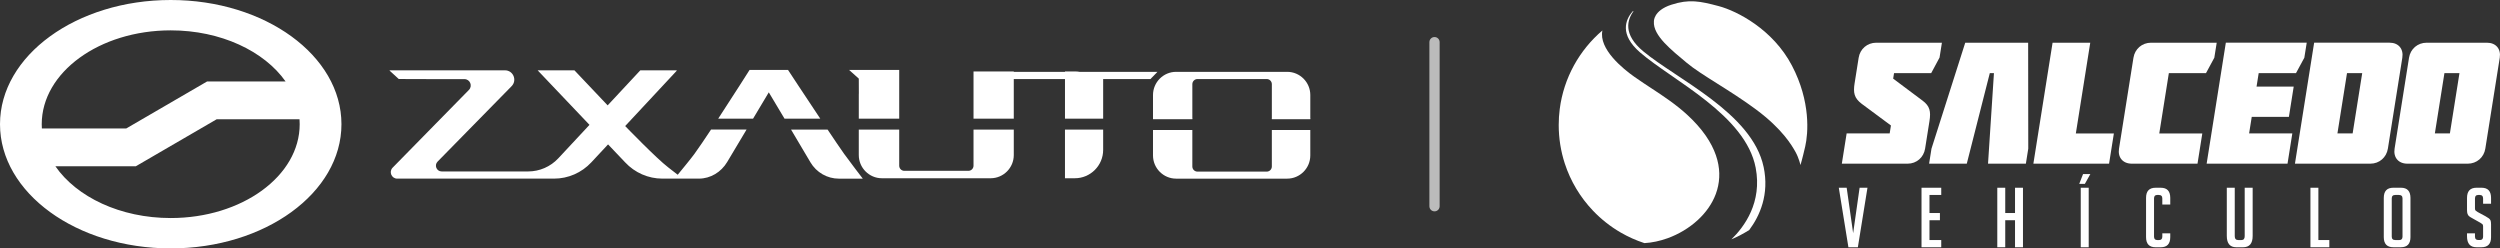
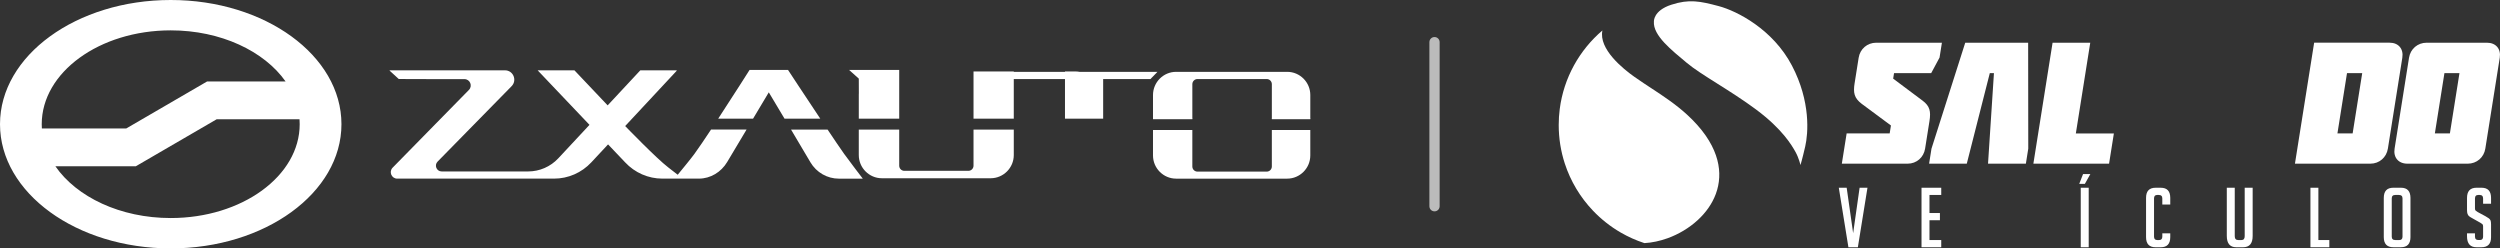
<svg xmlns="http://www.w3.org/2000/svg" id="Capa_2" data-name="Capa 2" width="322.062" height="32" viewBox="0 0 322.062 32">
  <rect x="0" y="0" width="322.062" height="32" fill="#333333" stroke="none" />
  <defs>
    <style>
      .cls-1 {
        fill: none;
      }

      .cls-1, .cls-2, .cls-3 {
        stroke-width: 0px;
      }

      .cls-2 {
        fill: #bbb;
      }

      .cls-3 {
        fill: #fff;
      }
    </style>
  </defs>
  <g id="Capa_1-2" data-name="Capa 1">
    <g>
      <rect class="cls-1" width="168.8" height="32" />
      <g>
        <path class="cls-3" d="M153.603,15.289h-5.068v.053h5.068v-.053Z" />
        <path class="cls-3" d="M168.799,15.289h-4.955v.053h4.955v-.053Z" />
        <path class="cls-3" d="M163.845,21.446c0,.367-.296.663-.661.663h-8.919c-.365,0-.662-.296-.662-.663v-4.702h-5.068v3.285c0,1.641,1.339,2.984,2.975,2.984h14.315c1.636,0,2.974-1.343,2.974-2.984v-3.285h-4.954v4.702Z" />
        <path class="cls-3" d="M165.825,9.254h-14.315c-1.636,0-2.975,1.343-2.975,2.984v3.105h5.068v-4.498c0-.366.297-.663.662-.663h8.919c.365,0,.661.297.661.663v4.498h4.954v-3.105c0-1.641-1.338-2.984-2.974-2.984Z" />
        <path class="cls-3" d="M139.077,9.255c-.195-.033-.395-.052-.599-.052h-1.282v.052h-6.596v-.052h-5.186v6.088h5.186v-5.108h6.596v5.108h4.918v-5.108h6.094l.901-.927h-10.032Z" />
-         <path class="cls-3" d="M137.195,22.962h1.283c2,0,3.636-1.641,3.636-3.647v-2.622h-4.919v6.269Z" />
        <path class="cls-3" d="M89.488,19.788c-.435.598-1.585,2.002-2.181,2.724-.406-.317-.911-.711-1.21-.938-1.534-1.165-5.558-5.336-5.558-5.336l6.635-7.119c.021-.022.006-.059-.025-.059h-4.645c-.01,0-.019.004-.025.011l-4.197,4.503-4.278-4.513h-4.74l6.678,7.024-4.016,4.308c-1.008,1.081-2.417,1.694-3.893,1.694h-11.131c-.659,0-.992-.797-.529-1.268l9.536-9.718c.744-.758.208-2.041-.852-2.041h-14.839c-.019,0-.034.015-.034.034l1.187,1.085c0,.019,8.457.013,8.457.013.723,0,1.089.874.581,1.391l-9.829,10.018c-.514.524-.144,1.41.588,1.41h20.214c1.815,0,3.549-.758,4.797-2.098l2.155-2.312,2.198,2.312c1.248,1.34,2.983,2.098,4.798,2.098h4.703c1.5,0,2.872-.842,3.642-2.133l2.502-4.188h-4.577c-.834,1.26-1.595,2.385-2.113,3.096h.002Z" />
        <path class="cls-3" d="M101.518,9.01h-4.956s-2.049,3.233-4.042,6.28h4.492l2.028-3.395,2.028,3.395h4.606c-2.038-3.05-4.156-6.28-4.156-6.28Z" />
        <path class="cls-3" d="M106.615,16.693h-4.709l2.502,4.223c.771,1.302,2.161,2.099,3.661,2.099h3.08s-1.83-2.382-2.409-3.2c-.513-.723-1.28-1.856-2.125-3.121v-.001Z" />
        <path class="cls-3" d="M110.641,11.992c-.004.064-.007.129-.007.195v3.103h5.207v-6.28l-6.454.002,1.247,1.117.007,1.862Z" />
        <path class="cls-3" d="M125.413,21.344c0,.366-.295.663-.661.663h-8.251c-.365,0-.661-.297-.661-.663v-4.651h-5.207v3.285c0,1.641,1.338,2.984,2.975,2.984h14.017c1.636,0,2.975-1.343,2.975-2.984v-3.285h-5.187v4.651Z" />
        <path class="cls-3" d="M21.994,0C9.847,0,0,7.163,0,16.001s9.847,15.999,21.994,15.999,21.994-7.163,21.994-15.999S34.14,0,21.994,0ZM21.994,3.911c6.451,0,12.044,2.675,14.797,6.584h-10.113l-10.421,6.058H5.394c-.011-.183-.018-.367-.018-.553,0-6.677,7.439-12.089,16.617-12.089ZM21.994,28.089c-6.5,0-12.126-2.715-14.858-6.67h10.362l10.421-6.058h10.666c.015.212.023.425.023.64,0,6.676-7.439,12.088-16.616,12.088h.001Z" />
      </g>
      <path class="cls-2" d="M184.801,27.229c-.365,0-.66-.295-.66-.66V5.432c0-.365.295-.661.66-.661s.66.296.66.661v21.137c0,.365-.295.66-.66.66Z" />
      <rect class="cls-1" x="200.801" y=".146" width="121.261" height="31.705" />
      <g>
        <path class="cls-3" d="M240.577,24.186l-1.238,7.666h-1.218l-1.238-7.666h1.015l.833,5.851.832-5.851h1.014Z" />
        <path class="cls-3" d="M247.539,31.852v-7.666h2.542v.929h-1.516v2.328h1.345v.929h-1.345v2.552h1.516v.929h-2.542v-.002Z" />
-         <path class="cls-3" d="M259.585,31.852v-3.482h-1.26v3.482h-1.024v-7.666h1.024v3.257h1.26v-3.257h1.024v7.666h-1.024Z" />
        <path class="cls-3" d="M268.585,23.683h-.726l.491-1.26h.939l-.704,1.26ZM268.051,31.852v-7.666h1.026v7.666h-1.026Z" />
        <path class="cls-3" d="M279.583,30.058v.492c0,.869-.409,1.303-1.228,1.303h-.662c-.819,0-1.228-.434-1.228-1.303v-5.061c0-.869.41-1.303,1.228-1.303h.662c.819,0,1.228.434,1.228,1.303v.864h-1.024v-.79c0-.299-.153-.448-.459-.448h-.202c-.272,0-.406.149-.406.448v4.912c0,.299.134.448.406.448h.256c.27,0,.406-.149.406-.448v-.416h1.024-.001Z" />
        <path class="cls-3" d="M290.198,24.186v6.215c0,.968-.413,1.453-1.239,1.453h-.864c-.819,0-1.228-.487-1.228-1.463v-6.204h1.024v6.236c0,.335.15.502.448.502h.417c.277,0,.416-.167.416-.502v-6.236h1.026Z" />
        <path class="cls-3" d="M300.075,31.852h-2.434v-7.666h1.024v6.738h1.41v.929-.002Z" />
        <path class="cls-3" d="M308.328,31.851c-.825,0-1.238-.434-1.238-1.303v-5.05c0-.876.409-1.314,1.228-1.314h.982c.819,0,1.228.438,1.228,1.314v5.05c0,.869-.414,1.303-1.239,1.303h-.961ZM308.574,30.924h.524c.27,0,.405-.149.405-.448v-4.912c0-.299-.152-.448-.458-.448h-.481c-.299,0-.448.149-.448.448v4.912c0,.299.152.448.458.448Z" />
        <path class="cls-3" d="M319.884,26.246v-.673c0-.306-.15-.459-.448-.459h-.16c-.293,0-.439.154-.439.459v1.27c0,.143.028.238.086.288.057.05.149.115.277.192l.972.523c.214.121.365.216.454.284.089.068.158.149.208.246.05.097.075.279.075.551v1.634c0,.861-.413,1.291-1.238,1.291h-.631c-.819,0-1.228-.469-1.228-1.409v-.385h1.025v.416c0,.299.152.448.46.448h.181c.27,0,.406-.149.406-.448v-1.303c0-.142-.029-.238-.085-.288-.057-.05-.149-.113-.277-.192l-.973-.545c-.213-.113-.368-.21-.463-.288-.097-.078-.166-.179-.209-.305-.042-.124-.065-.287-.065-.486v-1.569c0-.876.411-1.314,1.228-1.314h.642c.819,0,1.227.438,1.227,1.314v.747h-1.025Z" />
        <path class="cls-3" d="M310.134,21.086c-1.157,0-1.832-.801-1.652-1.937l1.86-11.71c.181-1.136,1.109-1.937,2.266-1.937h7.77c1.158,0,1.831.801,1.652,1.937l-1.86,11.71c-.181,1.136-1.109,1.937-2.268,1.937h-7.77.002ZM314.903,9.419l-1.233,7.77h1.936l1.234-7.77h-1.937Z" />
        <path class="cls-3" d="M295.646,21.084l2.474-15.584h9.73c1.136,0,1.81.801,1.629,1.937l-1.86,11.71c-.181,1.136-1.109,1.937-2.245,1.937h-9.729.001ZM301.119,17.188h1.959l1.234-7.77h-1.959l-1.234,7.77Z" />
-         <path class="cls-3" d="M284.27,21.086l2.473-15.586h10.42l-.308,1.937-1.073,1.982h-4.807l-.276,1.736h4.786l-.618,3.896h-4.787l-.339,2.136h5.566l-.618,3.898h-10.419Z" />
-         <path class="cls-3" d="M285.567,5.5l-.308,1.937-1.071,1.982h-4.786l-1.234,7.77h5.544l-.619,3.896h-8.459c-1.159,0-1.832-.802-1.652-1.937l1.86-11.71c.181-1.136,1.109-1.937,2.267-1.937h8.46l-.002-.002Z" />
        <path class="cls-3" d="M264.423,5.502h4.853l-1.856,11.688h4.899l-.619,3.896h-9.751l2.474-15.584Z" />
        <path class="cls-3" d="M256.87,9.419h-.534l-2.966,11.667h-4.854l.307-1.938,4.349-13.647h8.104l.015,13.647-.308,1.938h-4.875l.762-11.667Z" />
        <path class="cls-3" d="M238.922,10.711l.519-3.272c.18-1.136,1.109-1.937,2.266-1.937h8.459l-.304,1.914-1.076,2.003h-4.786l-.113.712,3.781,2.828c.957.712,1.091,1.401.893,2.649l-.561,3.54c-.181,1.136-1.108,1.937-2.244,1.937h-8.483l.619-3.896h5.544l.163-1.024-3.785-2.806c-.952-.735-1.091-1.403-.893-2.649" />
-         <path class="cls-3" d="M227.197,21.505c-1.463-6.933-11.159-11.273-15.511-14.899-2.619-2.181-2.077-4.047-1.23-5.188-.052.023-.105.047-.158.069-.916,1.079-1.67,2.967.977,5.26,4.191,3.629,13.596,8.054,14.9,14.866.85,4.444-1.436,7.579-3.129,9.223.803-.341,1.572-.745,2.301-1.208,1.377-1.851,2.594-4.599,1.852-8.123" />
        <path class="cls-3" d="M200.932,14.051c-.086.673-.131,1.359-.131,2.056,0,1.727.274,3.391.78,4.949.745,2.294,1.997,4.361,3.62,6.069,1.051,1.106,2.258,2.061,3.586,2.83.959.555,1.982,1.015,3.053,1.364.986-.054,2.006-.273,2.996-.632,1.418-.514,2.777-1.32,3.893-2.352,1.023-.944,1.84-2.08,2.313-3.356.064-.175.122-.353.173-.532.386-1.352.385-2.845-.157-4.426-.573-1.676-1.756-3.45-3.73-5.257-.733-.673-1.503-1.272-2.29-1.836-1.08-.774-2.195-1.481-3.302-2.22-.408-.272-.813-.548-1.216-.833-.673-.475-1.845-1.373-2.771-2.457-.904-1.059-1.573-2.296-1.319-3.495-2.95,2.516-4.979,6.085-5.498,10.129Z" />
        <path class="cls-3" d="M213.065,2.765s-.091-1.391,2.226-2.15c2.317-.76,3.723-.463,6.113.169,2.387.634,6.997,3.003,9.44,7.66,2.442,4.657,2.095,8.761,1.713,10.421-.381,1.659-.612,2.398-.612,2.398,0,0-.199-.905-.653-1.712-.454-.807-1.658-2.905-5.031-5.418-3.373-2.513-7.105-4.476-8.98-6.052-1.875-1.576-4.361-3.495-4.216-5.316Z" />
      </g>
    </g>
  </g>
</svg>